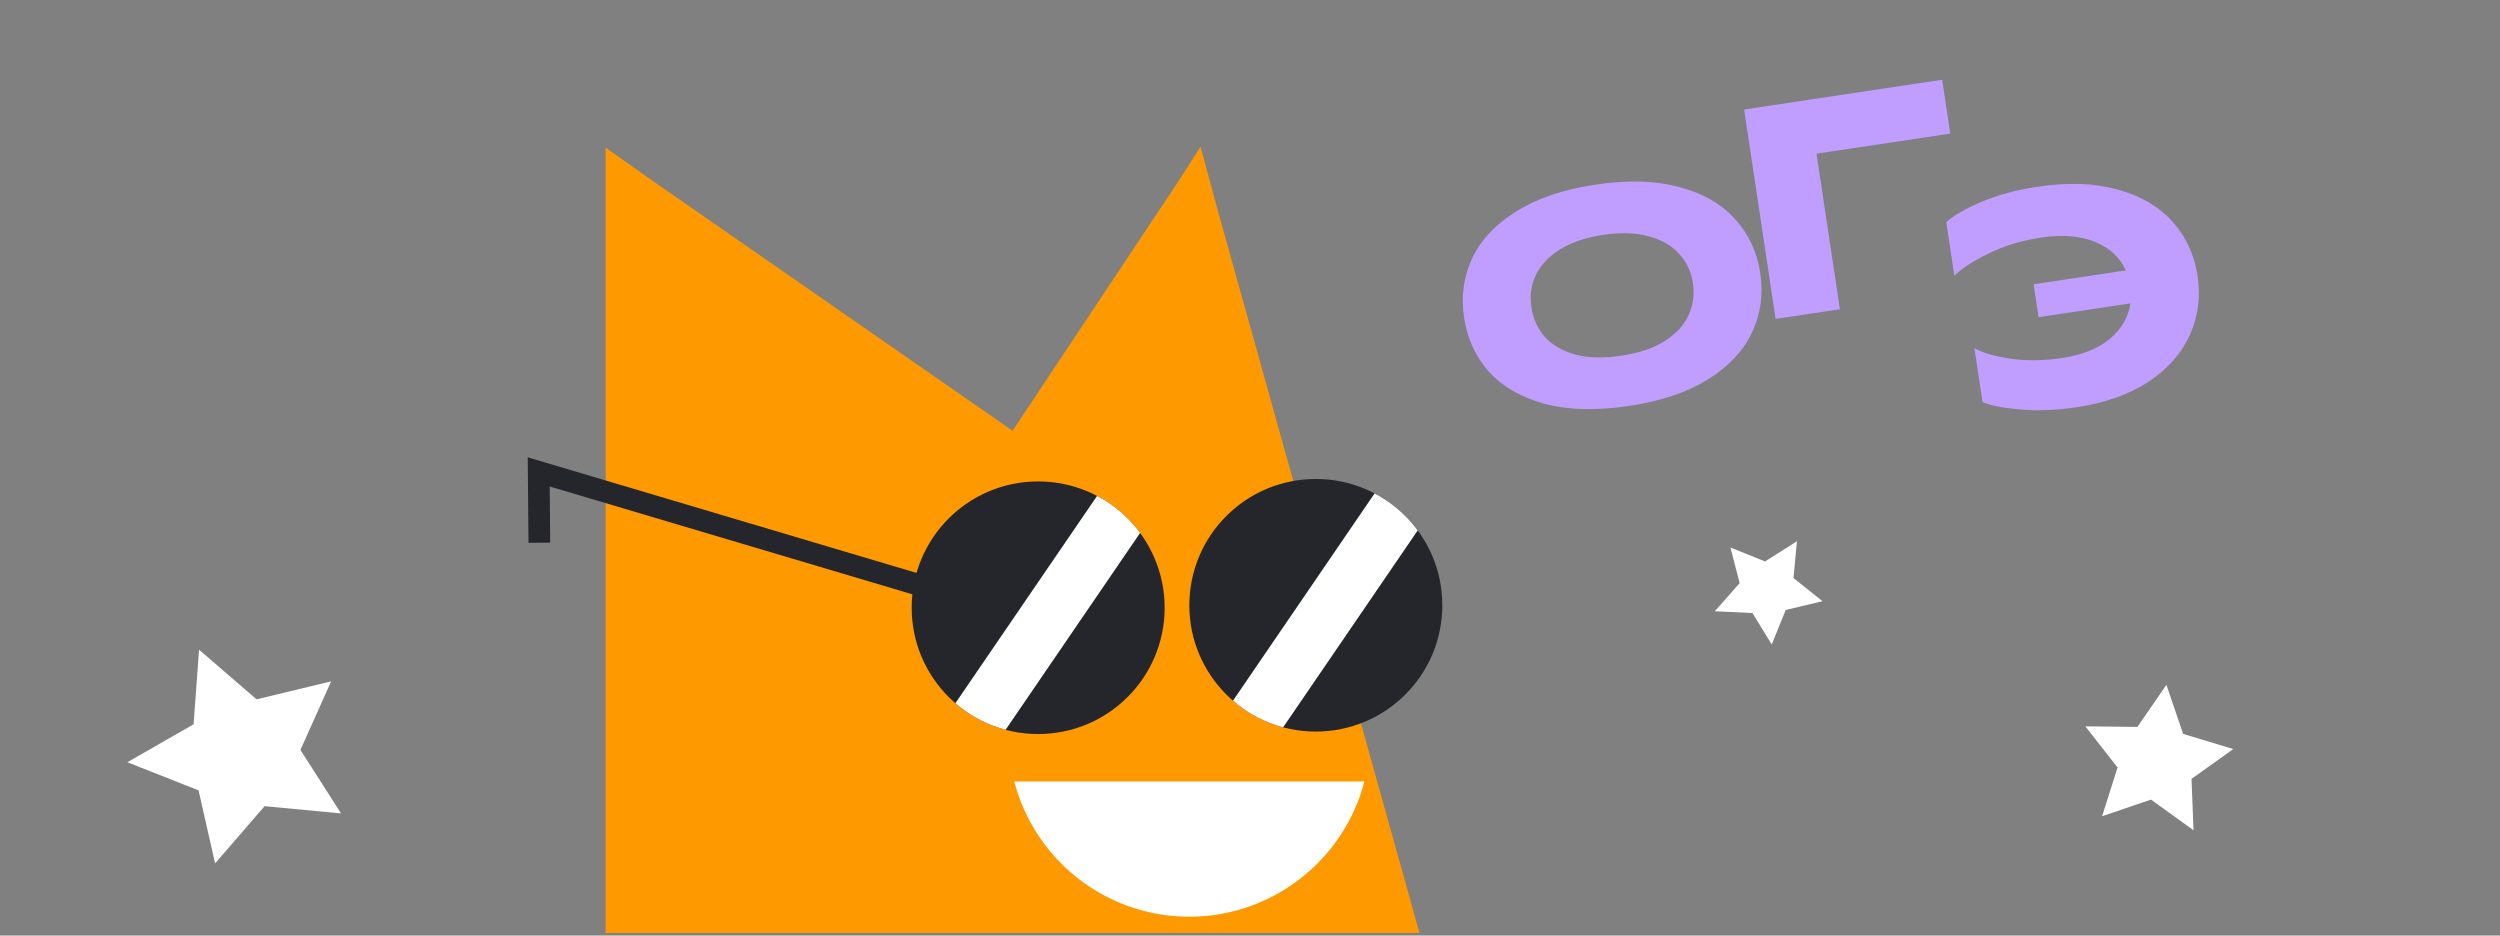
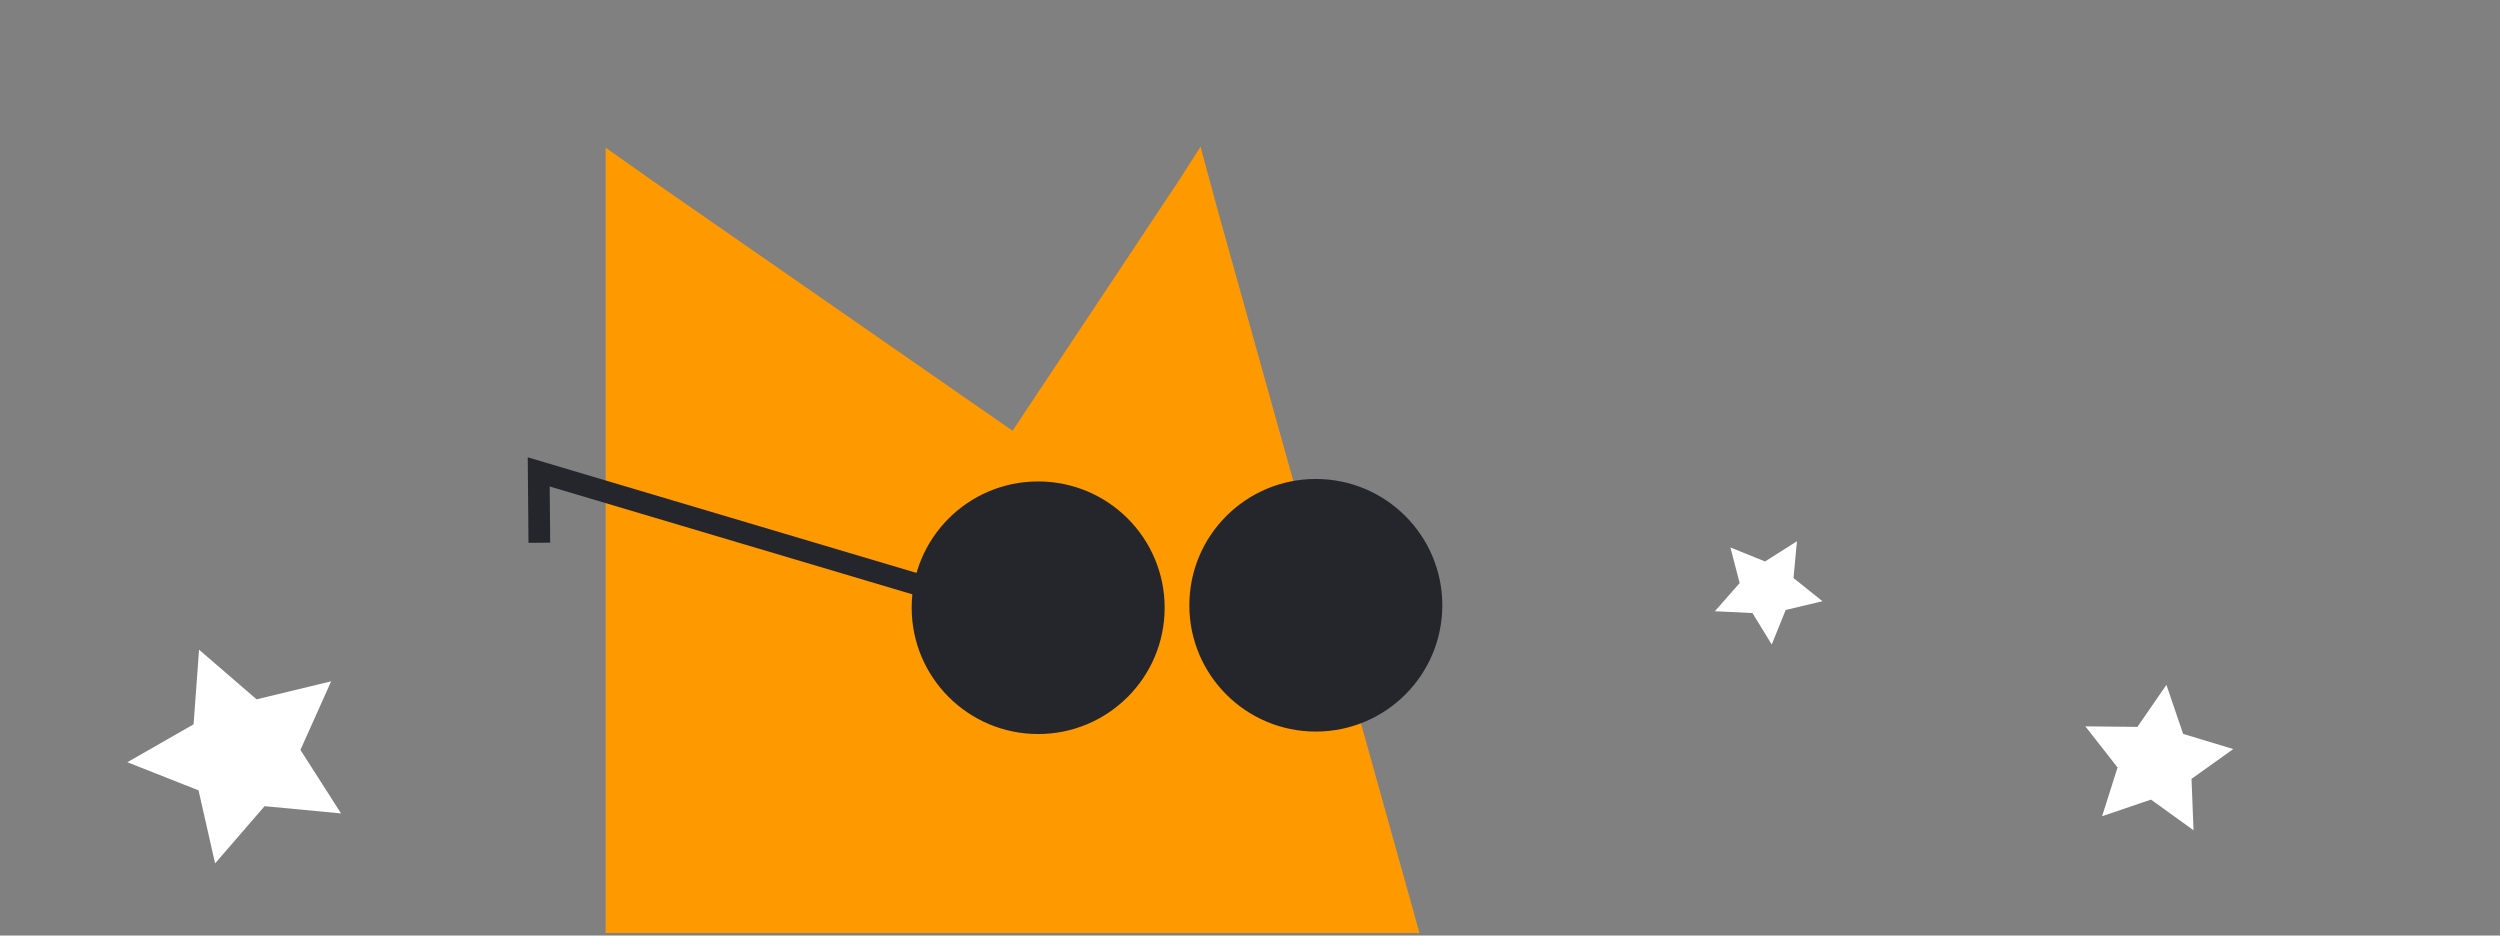
<svg xmlns="http://www.w3.org/2000/svg" width="481" height="180" fill="none">
  <rect width="100%" height="100%" fill="#808080" stroke="none" />
  <path fill="#fff" d="m38.3 125 11.063 9.55 14.35-3.461-5.908 13.195 7.814 12.218-14.714-1.394-9.52 11.011-3.186-14.056-13.699-5.412 12.745-7.293L38.3 125ZM416.818 131.763l3.218 9.441 9.644 2.915-8.032 5.731.385 9.891-8.184-5.899-9.406 3.199 2.975-9.377-6.199-7.915 10.022.104 5.577-8.09ZM332.929 105.33l6.667 2.696 6.136-3.887-.661 7.083 5.577 4.453-7.076 1.683-2.689 6.638-3.712-6.043-7.24-.35 4.782-5.417-1.784-6.856Z" />
  <path fill="#F90" d="m234.204 40.145-3.22-11.922-4.713 7.36c-.036.054-.081.099-.116.152l-31.339 47.143-69.315-48.126-8.98-6.342v151.097H273.11L234.204 40.145Z" />
  <path fill="#25262C" d="M199.742 141.228c13.443 0 24.336-10.876 24.336-24.301 0-13.424-10.893-24.3-24.336-24.3-13.442 0-24.336 10.876-24.336 24.3 0 13.416 10.894 24.301 24.336 24.301ZM253.164 140.754c13.443 0 24.336-10.876 24.336-24.3 0-13.425-10.893-24.3-24.336-24.3-13.442 0-24.336 10.875-24.336 24.3 0 13.424 10.894 24.3 24.336 24.3Z" />
  <path stroke="#25262C" stroke-width="4.177" d="m176.257 112.384-72.606-21.59.117 13.63" />
-   <path fill="#fff" d="m219.357 102.536-25.875 37.868a24.094 24.094 0 0 1-9.659-5.116l27.252-39.871a24.351 24.351 0 0 1 8.282 7.119ZM272.762 102.063l-25.883 37.868a24.073 24.073 0 0 1-9.651-5.125l27.243-39.871a24.235 24.235 0 0 1 8.291 7.128ZM195.147 150.35c3.891 14.963 17.494 26.018 33.683 26.018 16.179 0 29.783-11.055 33.682-26.018h-67.365Z" />
-   <path fill="#C09EFF" d="M313.38 78.11c-6.178.929-11.554.795-16.128-.401-4.542-1.24-8.126-3.292-10.754-6.154-2.594-2.906-4.197-6.393-4.808-10.46-.612-4.068-.101-7.852 1.531-11.354 1.664-3.546 4.488-6.56 8.471-9.042 4.015-2.526 9.111-4.253 15.289-5.181 6.178-.928 11.538-.772 16.08.468 4.574 1.196 8.158 3.248 10.753 6.154 2.627 2.862 4.247 6.327 4.858 10.394.611 4.067.084 7.874-1.581 11.42-1.631 3.502-4.455 6.516-8.47 9.042-3.983 2.482-9.063 4.187-15.241 5.115Zm-1.453-9.669c3.377-.507 6.142-1.433 8.294-2.776 2.185-1.388 3.724-3.032 4.615-4.931.925-1.944 1.22-4.029.885-6.254-.334-2.226-1.226-4.113-2.675-5.66-1.416-1.593-3.369-2.712-5.86-3.358-2.458-.69-5.375-.782-8.752-.274-3.377.507-6.158 1.454-8.343 2.842-2.152 1.344-3.691 2.987-4.615 4.931-.892 1.9-1.17 3.962-.836 6.188.334 2.226 1.21 4.134 2.626 5.727 1.449 1.548 3.403 2.667 5.86 3.357 2.491.646 5.425.715 8.801.208ZM353.999 59.498l-12.375 1.86-6.053-40.291 38.103-5.725 1.556 10.36-25.728 3.866 4.497 29.93ZM391.983 35.93c5.91-.888 11.078-.703 15.504.555 4.421 1.219 7.929 3.282 10.524 6.188 2.594 2.906 4.194 6.374 4.8 10.403.605 4.029.114 7.81-1.474 11.345-1.588 3.535-4.236 6.542-7.944 9.021-3.714 2.442-8.334 4.078-13.86 4.908-3.913.588-7.501.734-10.763.44-3.218-.262-5.663-.739-7.336-1.429l-1.557-10.36c1.625.893 3.943 1.565 6.954 2.015 3.049.445 6.377.396 9.983-.146 3.838-.576 6.872-1.797 9.103-3.663 2.263-1.91 3.589-4.188 3.975-6.836l-17.67 2.655-.951-6.331 17.728-2.664c-1.121-2.5-3.083-4.324-5.884-5.472-2.807-1.187-6.321-1.464-10.542-.83-3.646.548-6.947 1.554-9.906 3.019-2.964 1.426-5.181 2.858-6.653 4.295l-1.547-10.303c1.379-1.266 3.636-2.567 6.771-3.9 3.134-1.335 6.716-2.305 10.745-2.91Z" />
</svg>